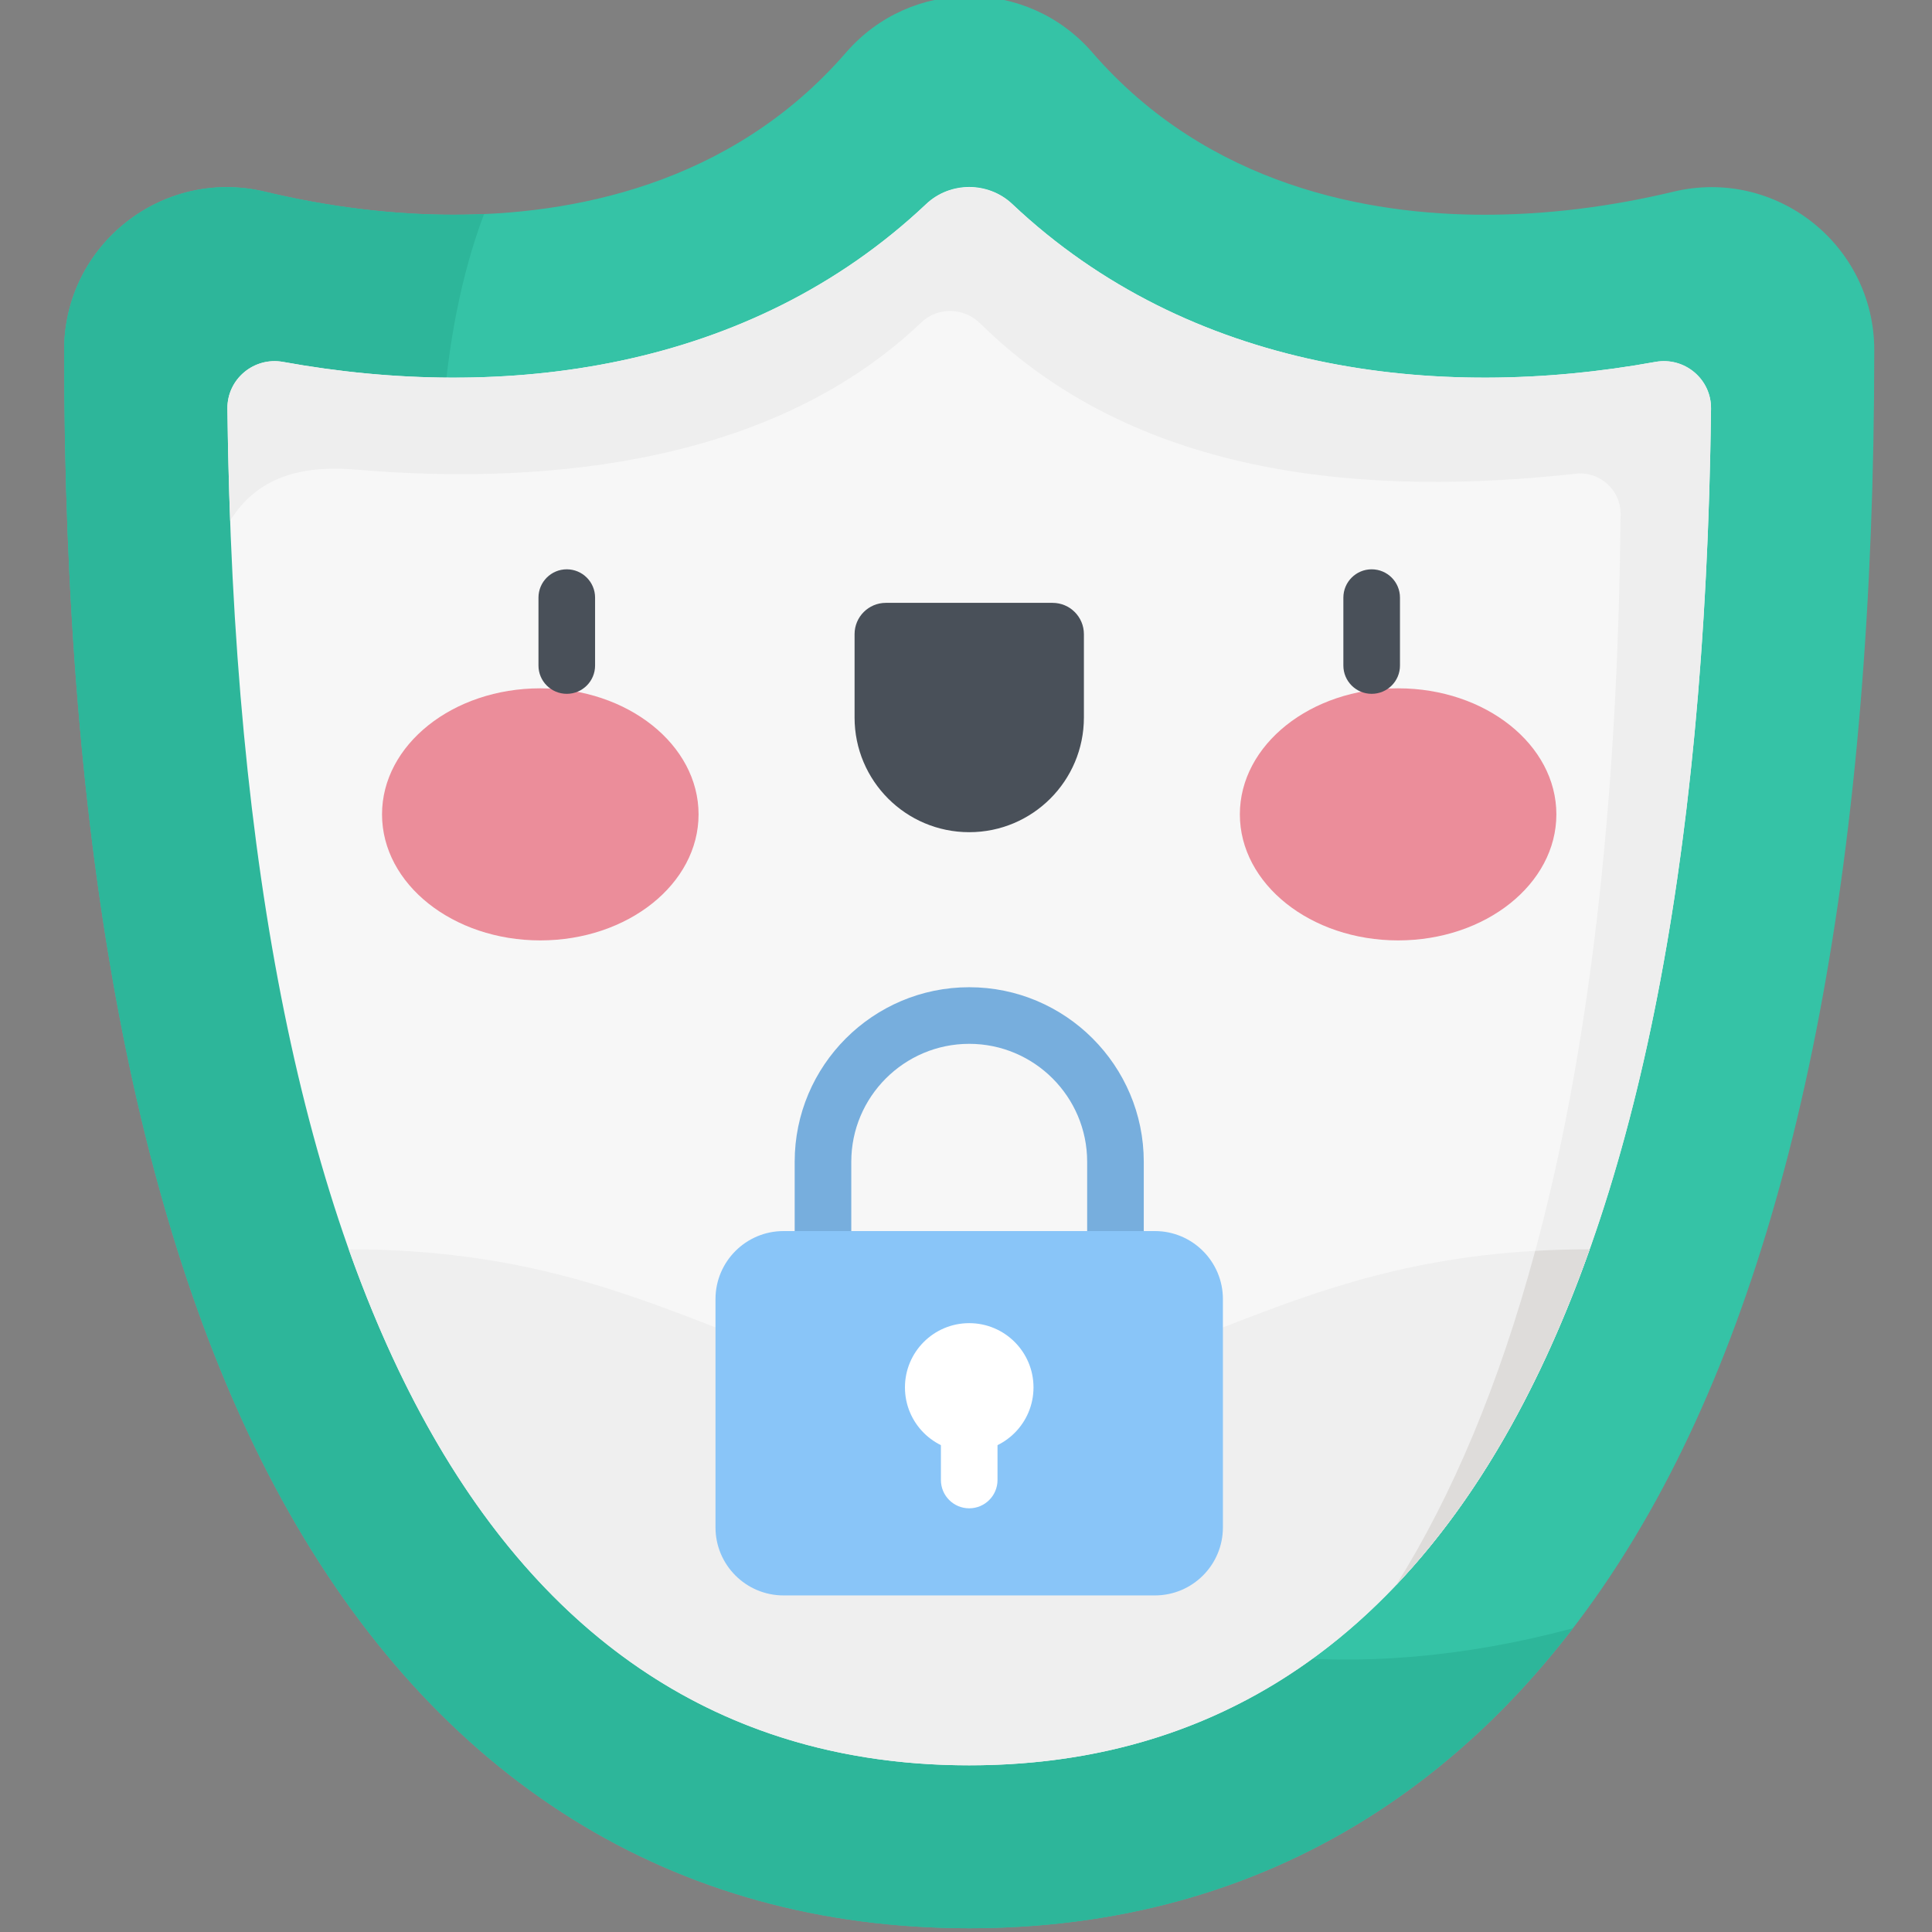
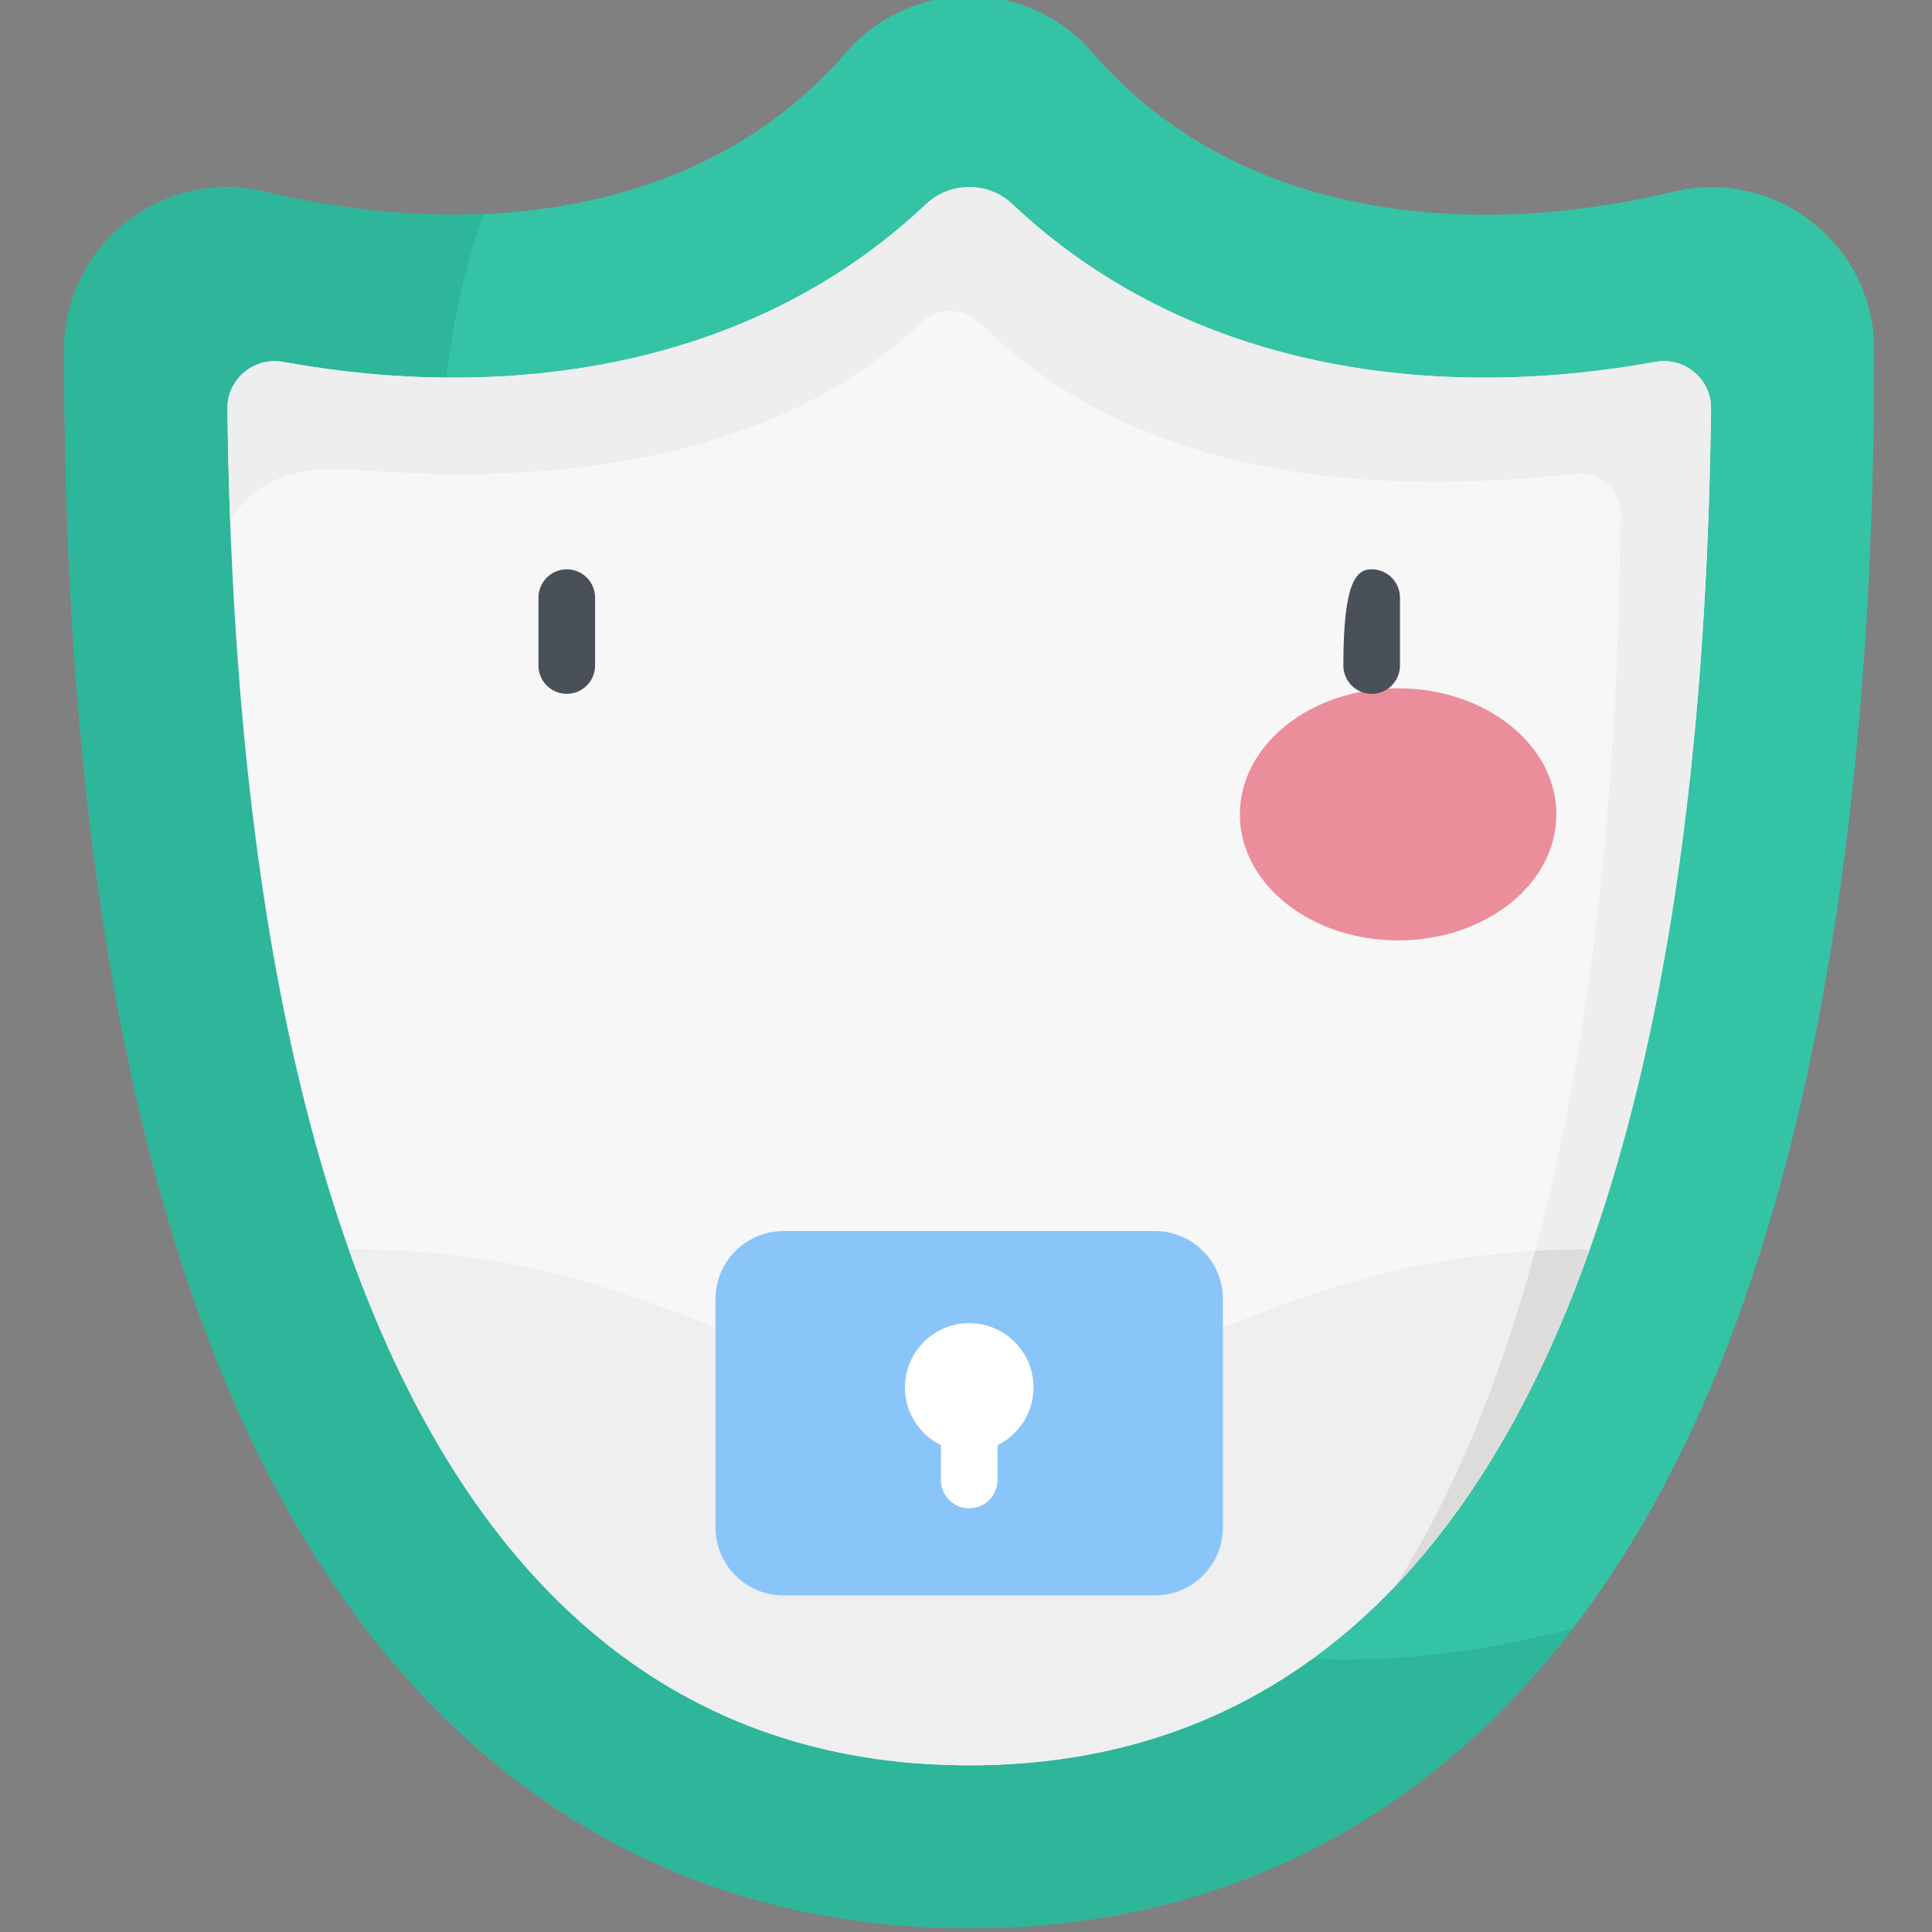
<svg xmlns="http://www.w3.org/2000/svg" width="80" height="80" viewBox="0 0 80 80" fill="none">
  <rect x="0" y="0" width="80" height="80" fill="#808080" stroke="none" />
  <g clip-path="url(#clip0)">
    <path d="M40.133 79.844C27.891 79.844 18.05 73.706 11.674 62.094C5.69 51.195 2.656 35.181 2.656 14.497C2.656 10.136 6.733 6.921 10.975 7.938C13.616 8.571 16.246 8.892 18.792 8.892C23.546 8.892 30.223 7.726 35.035 2.172C37.725 -0.932 42.541 -0.932 45.231 2.172C50.043 7.727 56.719 8.892 61.473 8.892C64.02 8.892 66.65 8.571 69.291 7.938C73.533 6.921 77.609 10.136 77.609 14.497C77.609 35.181 74.575 51.195 68.591 62.094C62.216 73.706 52.375 79.844 40.133 79.844Z" fill="#35C3A6" />
    <path d="M65.128 67.424C28.458 77.244 12.544 28.681 20.044 8.864C19.615 8.882 19.196 8.892 18.792 8.892C16.246 8.892 13.616 8.571 10.975 7.938C6.733 6.921 2.656 10.135 2.656 14.497C2.656 35.181 5.69 51.194 11.674 62.093C18.05 73.706 27.891 79.844 40.133 79.844C50.341 79.844 58.876 75.573 65.128 67.424Z" fill="#2DB69A" />
    <path d="M40.133 73.098C58.89 73.098 70.389 55.373 70.85 16.923C70.865 15.691 69.745 14.768 68.534 14.988C59.413 16.641 49.248 15.373 41.911 8.445C40.918 7.508 39.348 7.508 38.356 8.445C31.019 15.373 20.853 16.641 11.733 14.988C10.521 14.768 9.402 15.691 9.416 16.923C9.877 55.373 21.376 73.098 40.133 73.098Z" fill="#F7F7F7" />
    <path d="M14.728 19.445C23.071 20.155 32.191 19.033 38.15 13.351C38.835 12.698 39.912 12.726 40.587 13.392C47.231 19.941 56.918 20.529 65.245 19.616C66.243 19.506 67.116 20.289 67.106 21.293C66.915 41.721 63.632 56.349 57.818 65.624C65.902 57.093 70.56 41.111 70.85 16.926C70.865 15.7 69.76 14.765 68.554 14.984C59.429 16.643 49.254 15.379 41.912 8.446C40.94 7.529 39.328 7.529 38.356 8.446C31.015 15.378 20.84 16.643 11.716 14.985C10.51 14.766 9.402 15.7 9.417 16.925C9.435 18.507 9.475 20.051 9.531 21.562C10.737 19.59 12.774 19.279 14.728 19.445Z" fill="#EEEEEE" />
-     <path d="M28.926 33.721C28.926 30.839 25.992 28.502 22.373 28.502C18.753 28.502 15.819 30.839 15.819 33.721C15.819 36.604 18.753 38.94 22.373 38.94C25.992 38.94 28.926 36.604 28.926 33.721Z" fill="#EB8D9A" />
    <path d="M64.446 33.721C64.446 30.839 61.512 28.502 57.893 28.502C54.274 28.502 51.34 30.839 51.34 33.721C51.34 36.604 54.274 38.94 57.893 38.94C61.512 38.94 64.446 36.604 64.446 33.721Z" fill="#EB8D9A" />
    <path d="M23.469 28.73C22.822 28.73 22.297 28.206 22.297 27.559V24.746C22.297 24.099 22.822 23.574 23.469 23.574C24.116 23.574 24.641 24.099 24.641 24.746V27.559C24.641 28.206 24.116 28.73 23.469 28.73Z" fill="#495059" />
-     <path d="M40.134 34.459C37.512 34.459 35.386 32.333 35.386 29.711V26.259C35.386 25.543 35.966 24.963 36.681 24.963H43.585C44.301 24.963 44.882 25.543 44.882 26.259V29.711C44.882 32.333 42.756 34.459 40.134 34.459Z" fill="#495059" />
-     <path d="M56.798 28.73C56.151 28.73 55.626 28.206 55.626 27.559V24.746C55.626 24.099 56.151 23.574 56.798 23.574C57.445 23.574 57.97 24.099 57.97 24.746V27.559C57.97 28.206 57.445 28.73 56.798 28.73Z" fill="#495059" />
+     <path d="M56.798 28.73C56.151 28.73 55.626 28.206 55.626 27.559C55.626 24.099 56.151 23.574 56.798 23.574C57.445 23.574 57.97 24.099 57.97 24.746V27.559C57.97 28.206 57.445 28.73 56.798 28.73Z" fill="#495059" />
    <path d="M40.133 73.098C51.819 73.098 60.687 66.217 65.825 51.731C53.242 51.731 49.13 57.431 40.133 57.431C31.136 57.431 27.023 51.731 14.441 51.731C19.579 66.217 28.447 73.098 40.133 73.098Z" fill="#EFEFEF" />
    <path d="M57.816 65.627C61.056 62.208 63.746 57.592 65.825 51.731C65.041 51.731 64.291 51.753 63.57 51.795C62.086 57.292 60.157 61.893 57.816 65.627Z" fill="#DEDCDA" />
-     <path d="M46.189 52.148C45.541 52.148 45.017 51.623 45.017 50.976V48.106C45.017 45.414 42.826 43.223 40.133 43.223C37.441 43.223 35.25 45.414 35.25 48.106V50.976C35.25 51.623 34.725 52.148 34.078 52.148C33.431 52.148 32.906 51.623 32.906 50.976V48.106C32.906 44.121 36.148 40.879 40.133 40.879C44.118 40.879 47.361 44.121 47.361 48.106V50.976C47.361 51.623 46.836 52.148 46.189 52.148Z" fill="#77AEDD" />
    <path d="M47.821 50.976H32.445C30.889 50.976 29.627 52.238 29.627 53.794V63.245C29.627 64.801 30.889 66.063 32.445 66.063H47.821C49.377 66.063 50.638 64.801 50.638 63.245V53.794C50.638 52.238 49.377 50.976 47.821 50.976Z" fill="#89C5F8" />
    <path d="M40.133 62.456C39.485 62.456 38.961 61.931 38.961 61.284V59.109C38.961 58.461 39.485 57.937 40.133 57.937C40.78 57.937 41.305 58.461 41.305 59.109V61.284C41.305 61.931 40.78 62.456 40.133 62.456Z" fill="white" />
    <path d="M42.795 57.45C42.795 58.92 41.603 60.112 40.133 60.112C38.663 60.112 37.472 58.92 37.472 57.45C37.472 55.98 38.663 54.789 40.133 54.789C41.603 54.789 42.795 55.98 42.795 57.45Z" fill="white" />
  </g>
  <defs>
    <clipPath id="clip0">
      <rect width="80" height="80" fill="white" />
    </clipPath>
  </defs>
</svg>